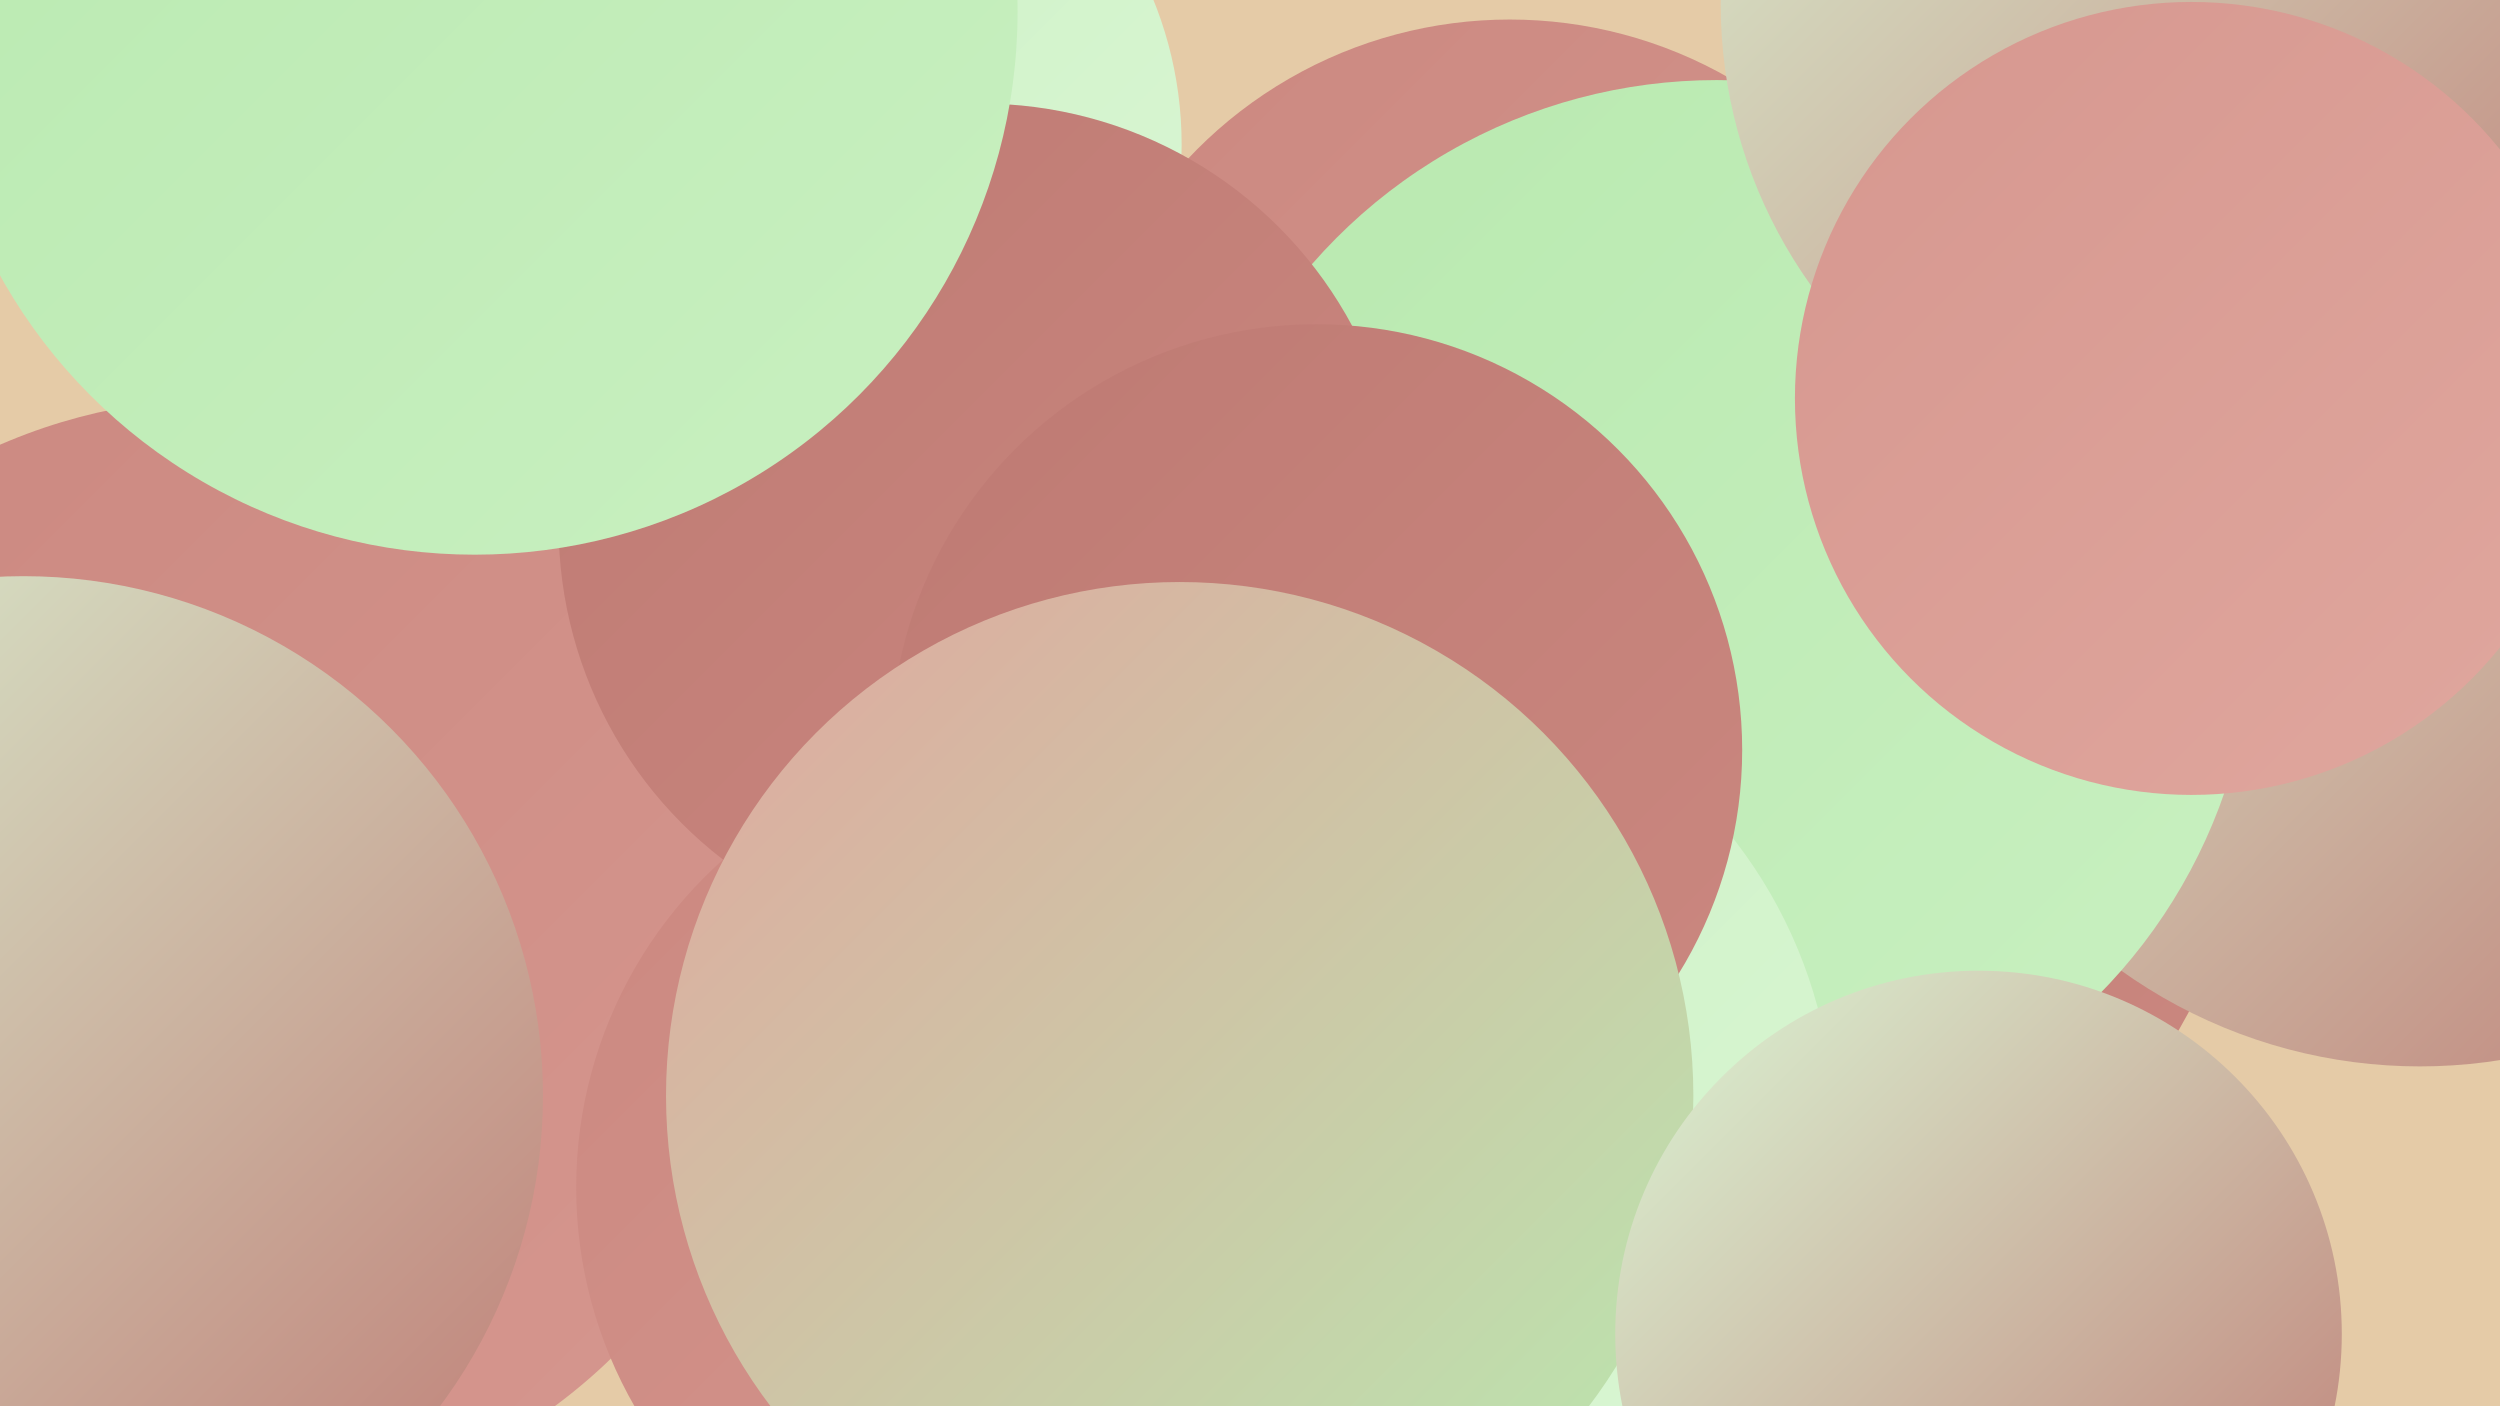
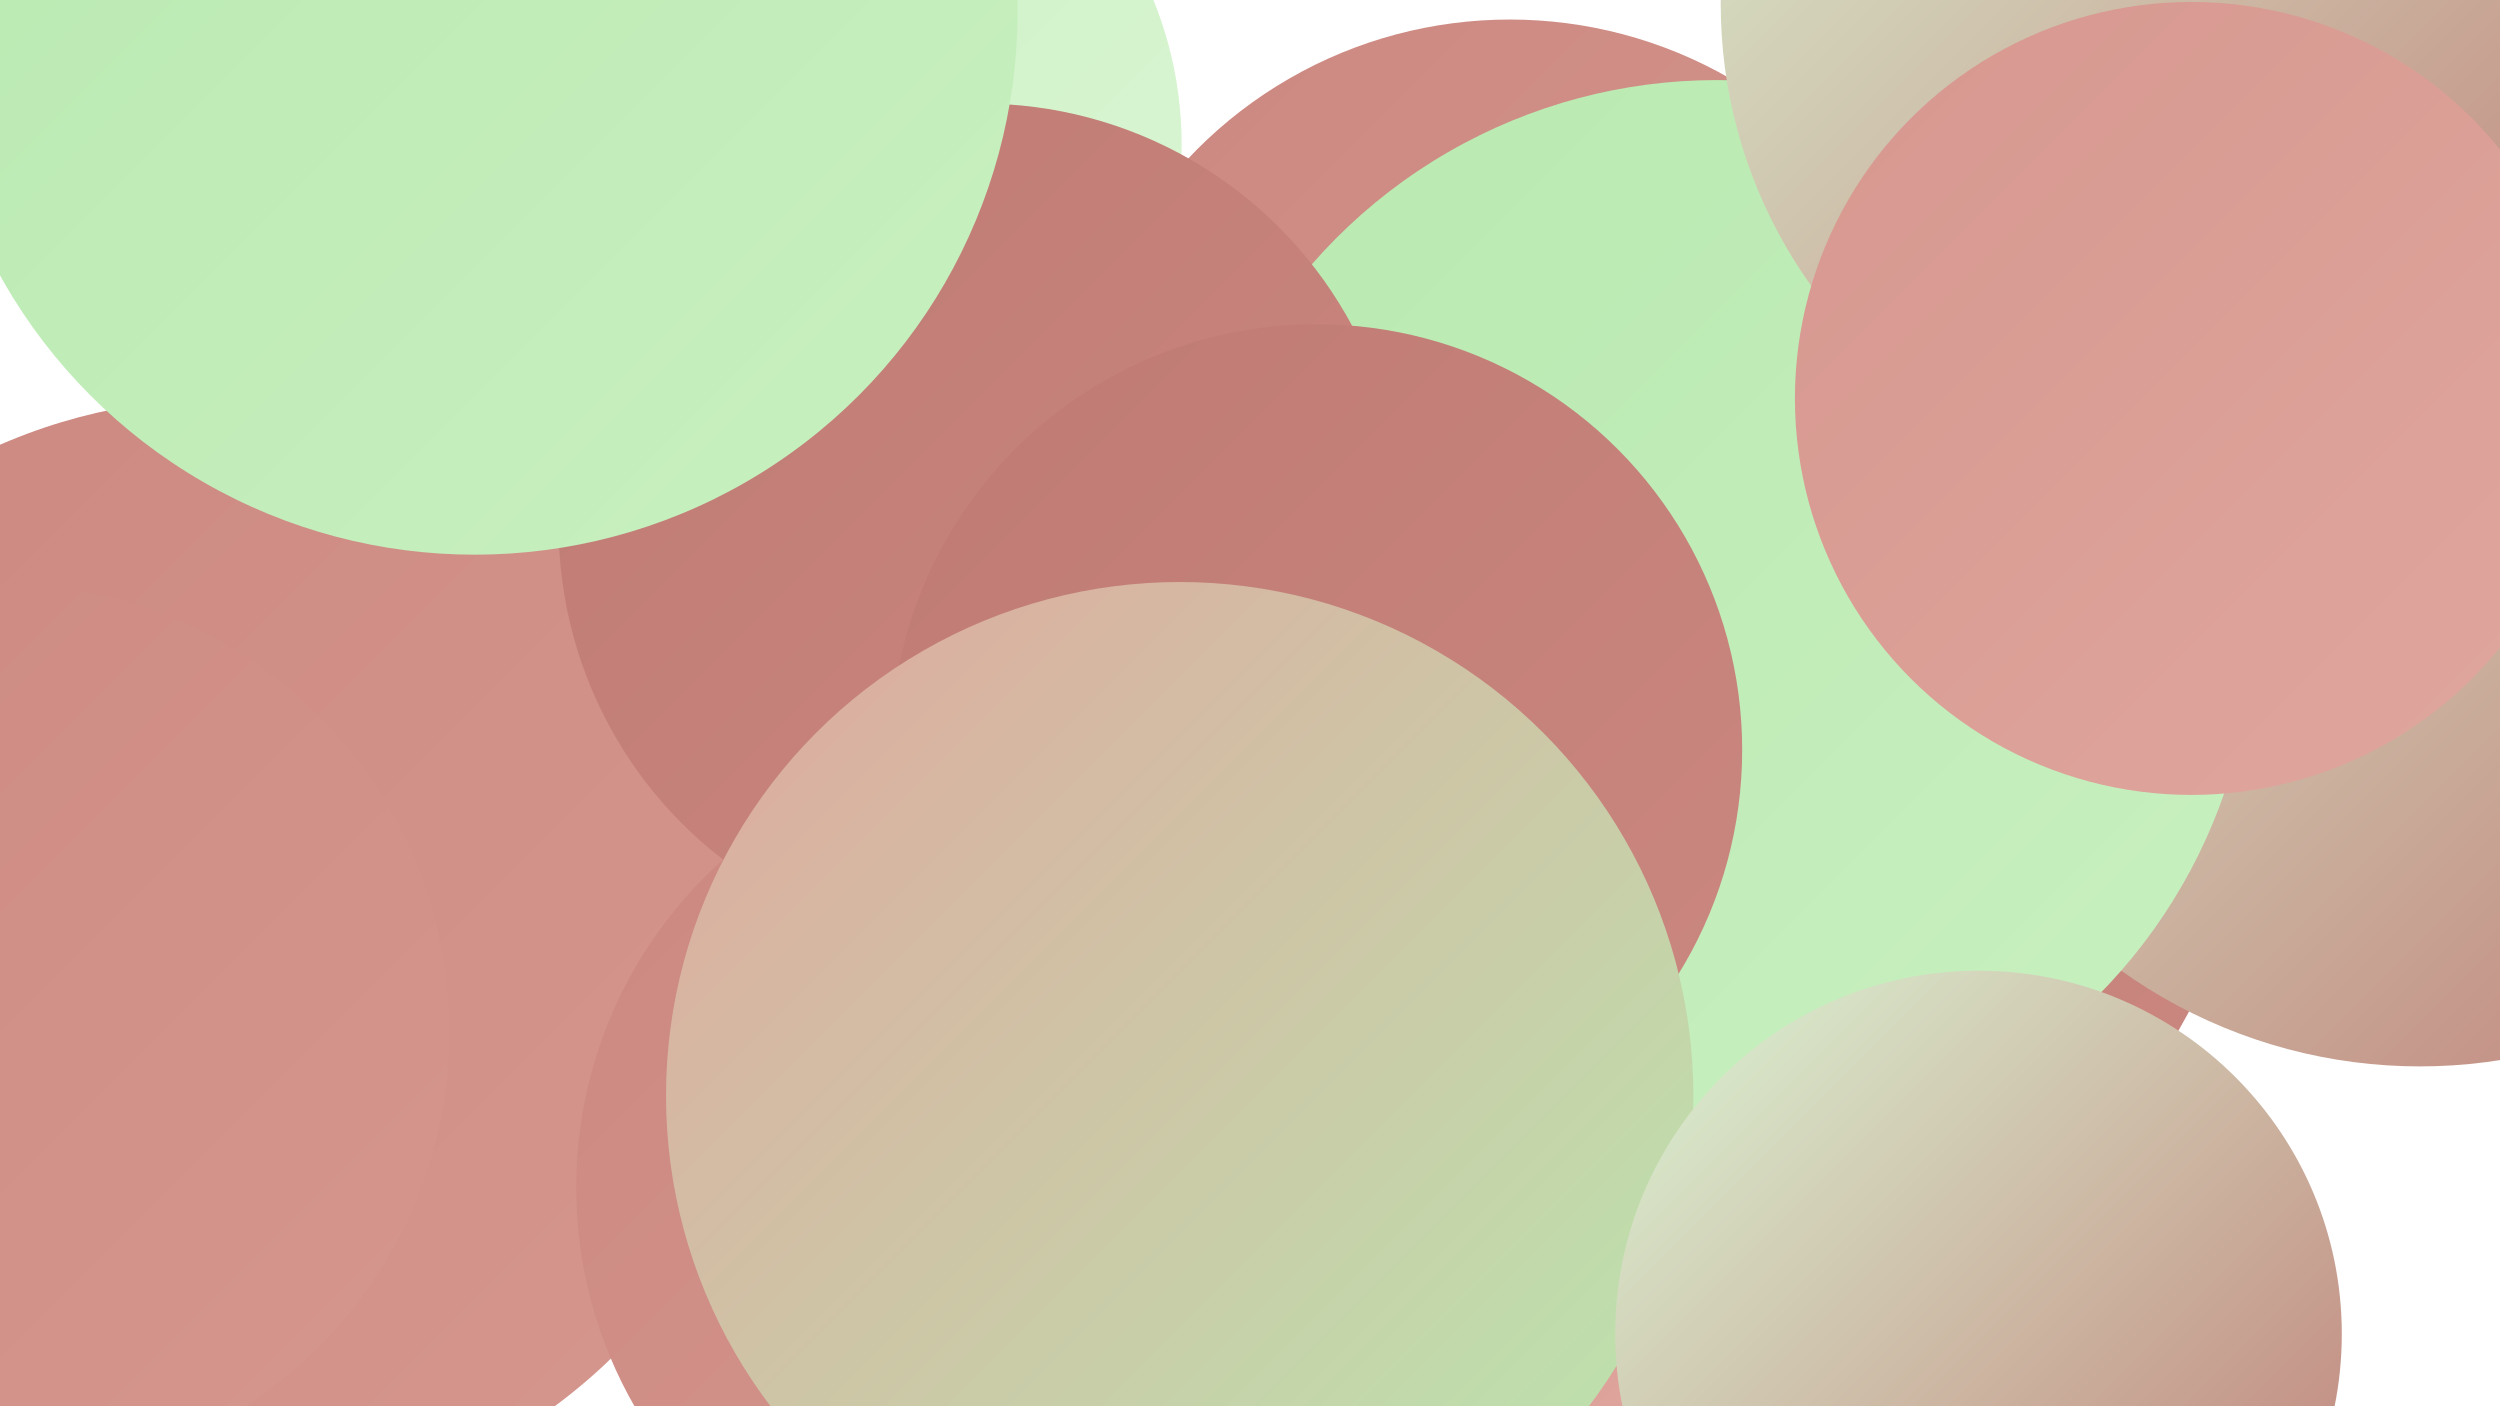
<svg xmlns="http://www.w3.org/2000/svg" width="1280" height="720">
  <defs>
    <linearGradient id="grad0" x1="0%" y1="0%" x2="100%" y2="100%">
      <stop offset="0%" style="stop-color:#be7a73;stop-opacity:1" />
      <stop offset="100%" style="stop-color:#cb8880;stop-opacity:1" />
    </linearGradient>
    <linearGradient id="grad1" x1="0%" y1="0%" x2="100%" y2="100%">
      <stop offset="0%" style="stop-color:#cb8880;stop-opacity:1" />
      <stop offset="100%" style="stop-color:#d6978f;stop-opacity:1" />
    </linearGradient>
    <linearGradient id="grad2" x1="0%" y1="0%" x2="100%" y2="100%">
      <stop offset="0%" style="stop-color:#d6978f;stop-opacity:1" />
      <stop offset="100%" style="stop-color:#e0a79e;stop-opacity:1" />
    </linearGradient>
    <linearGradient id="grad3" x1="0%" y1="0%" x2="100%" y2="100%">
      <stop offset="0%" style="stop-color:#e0a79e;stop-opacity:1" />
      <stop offset="100%" style="stop-color:#b8e9af;stop-opacity:1" />
    </linearGradient>
    <linearGradient id="grad4" x1="0%" y1="0%" x2="100%" y2="100%">
      <stop offset="0%" style="stop-color:#b8e9af;stop-opacity:1" />
      <stop offset="100%" style="stop-color:#c9f0c1;stop-opacity:1" />
    </linearGradient>
    <linearGradient id="grad5" x1="0%" y1="0%" x2="100%" y2="100%">
      <stop offset="0%" style="stop-color:#c9f0c1;stop-opacity:1" />
      <stop offset="100%" style="stop-color:#dbf6d5;stop-opacity:1" />
    </linearGradient>
    <linearGradient id="grad6" x1="0%" y1="0%" x2="100%" y2="100%">
      <stop offset="0%" style="stop-color:#dbf6d5;stop-opacity:1" />
      <stop offset="100%" style="stop-color:#be7a73;stop-opacity:1" />
    </linearGradient>
  </defs>
-   <rect width="1280" height="720" fill="#e5cba7" />
-   <circle cx="6" cy="642" r="288" fill="url(#grad5)" />
  <circle cx="775" cy="504" r="258" fill="url(#grad2)" />
  <circle cx="408" cy="74" r="197" fill="url(#grad5)" />
-   <circle cx="801" cy="303" r="197" fill="url(#grad5)" />
  <circle cx="875" cy="388" r="278" fill="url(#grad0)" />
  <circle cx="773" cy="236" r="226" fill="url(#grad1)" />
  <circle cx="114" cy="490" r="286" fill="url(#grad1)" />
  <circle cx="520" cy="608" r="225" fill="url(#grad1)" />
  <circle cx="1239" cy="283" r="263" fill="url(#grad6)" />
  <circle cx="879" cy="316" r="275" fill="url(#grad4)" />
  <circle cx="502" cy="269" r="216" fill="url(#grad0)" />
-   <circle cx="696" cy="579" r="243" fill="url(#grad5)" />
  <circle cx="1" cy="528" r="229" fill="url(#grad1)" />
  <circle cx="1129" cy="2" r="248" fill="url(#grad6)" />
  <circle cx="674" cy="384" r="218" fill="url(#grad0)" />
-   <circle cx="12" cy="561" r="266" fill="url(#grad6)" />
  <circle cx="243" cy="6" r="278" fill="url(#grad4)" />
  <circle cx="604" cy="561" r="263" fill="url(#grad3)" />
  <circle cx="1013" cy="683" r="186" fill="url(#grad6)" />
  <circle cx="1122" cy="204" r="203" fill="url(#grad2)" />
</svg>